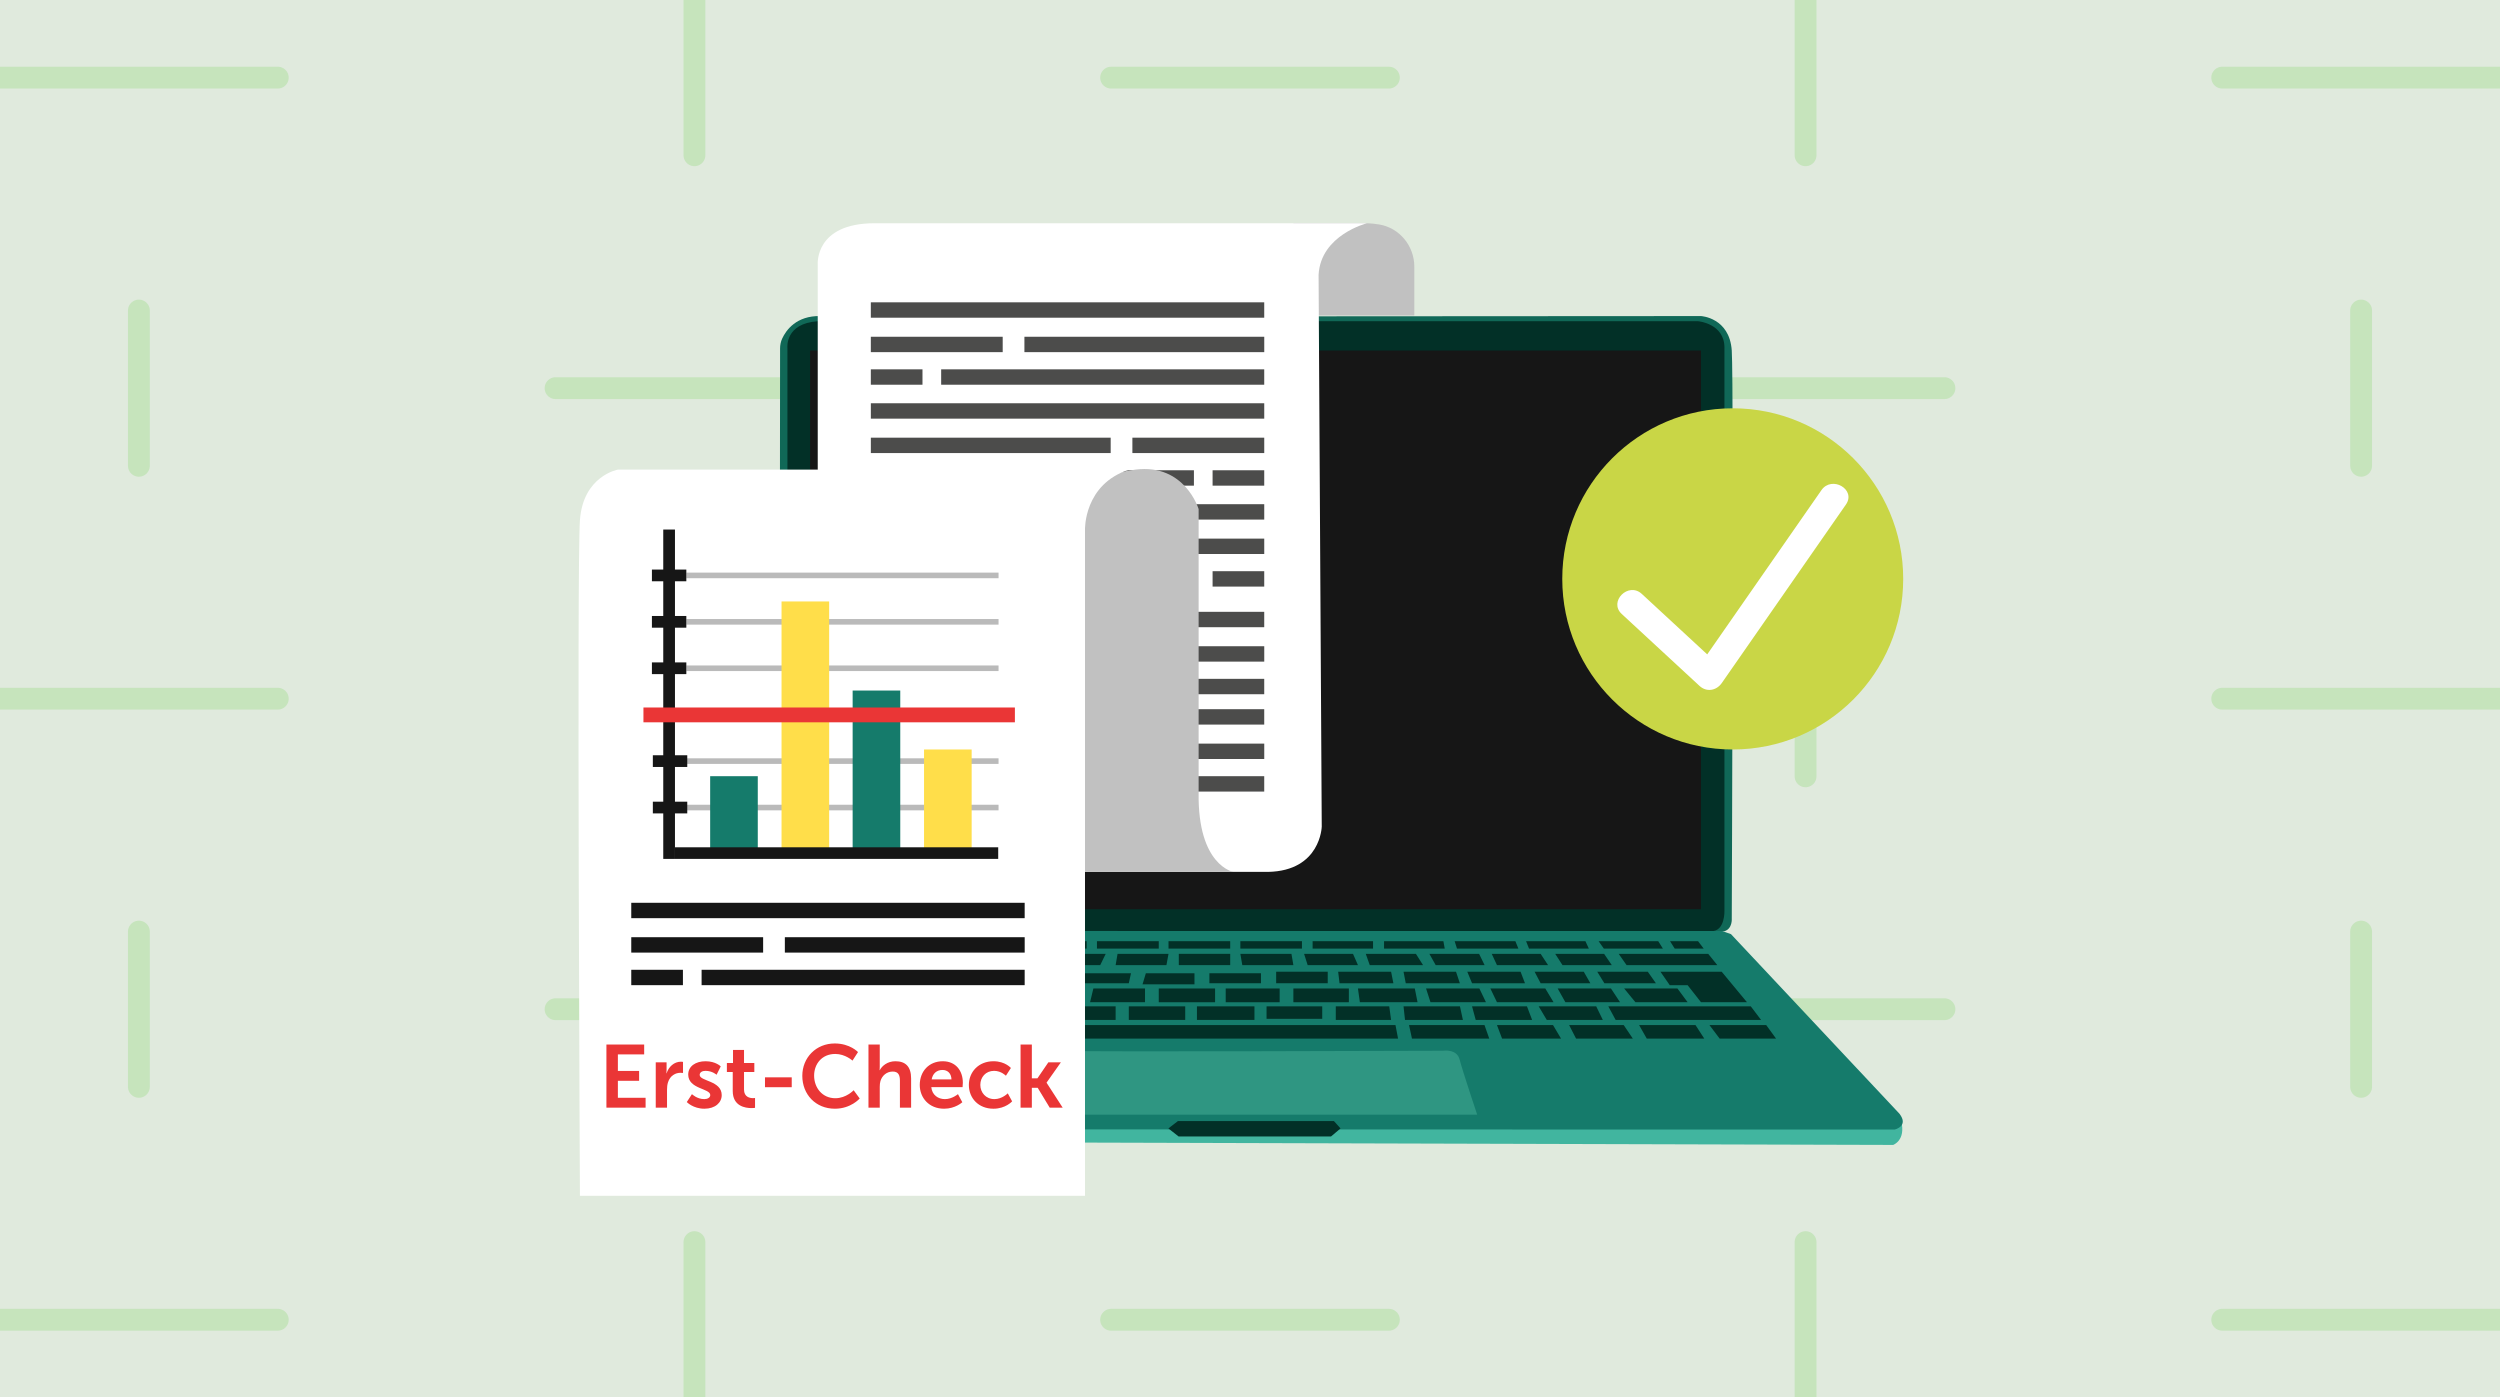
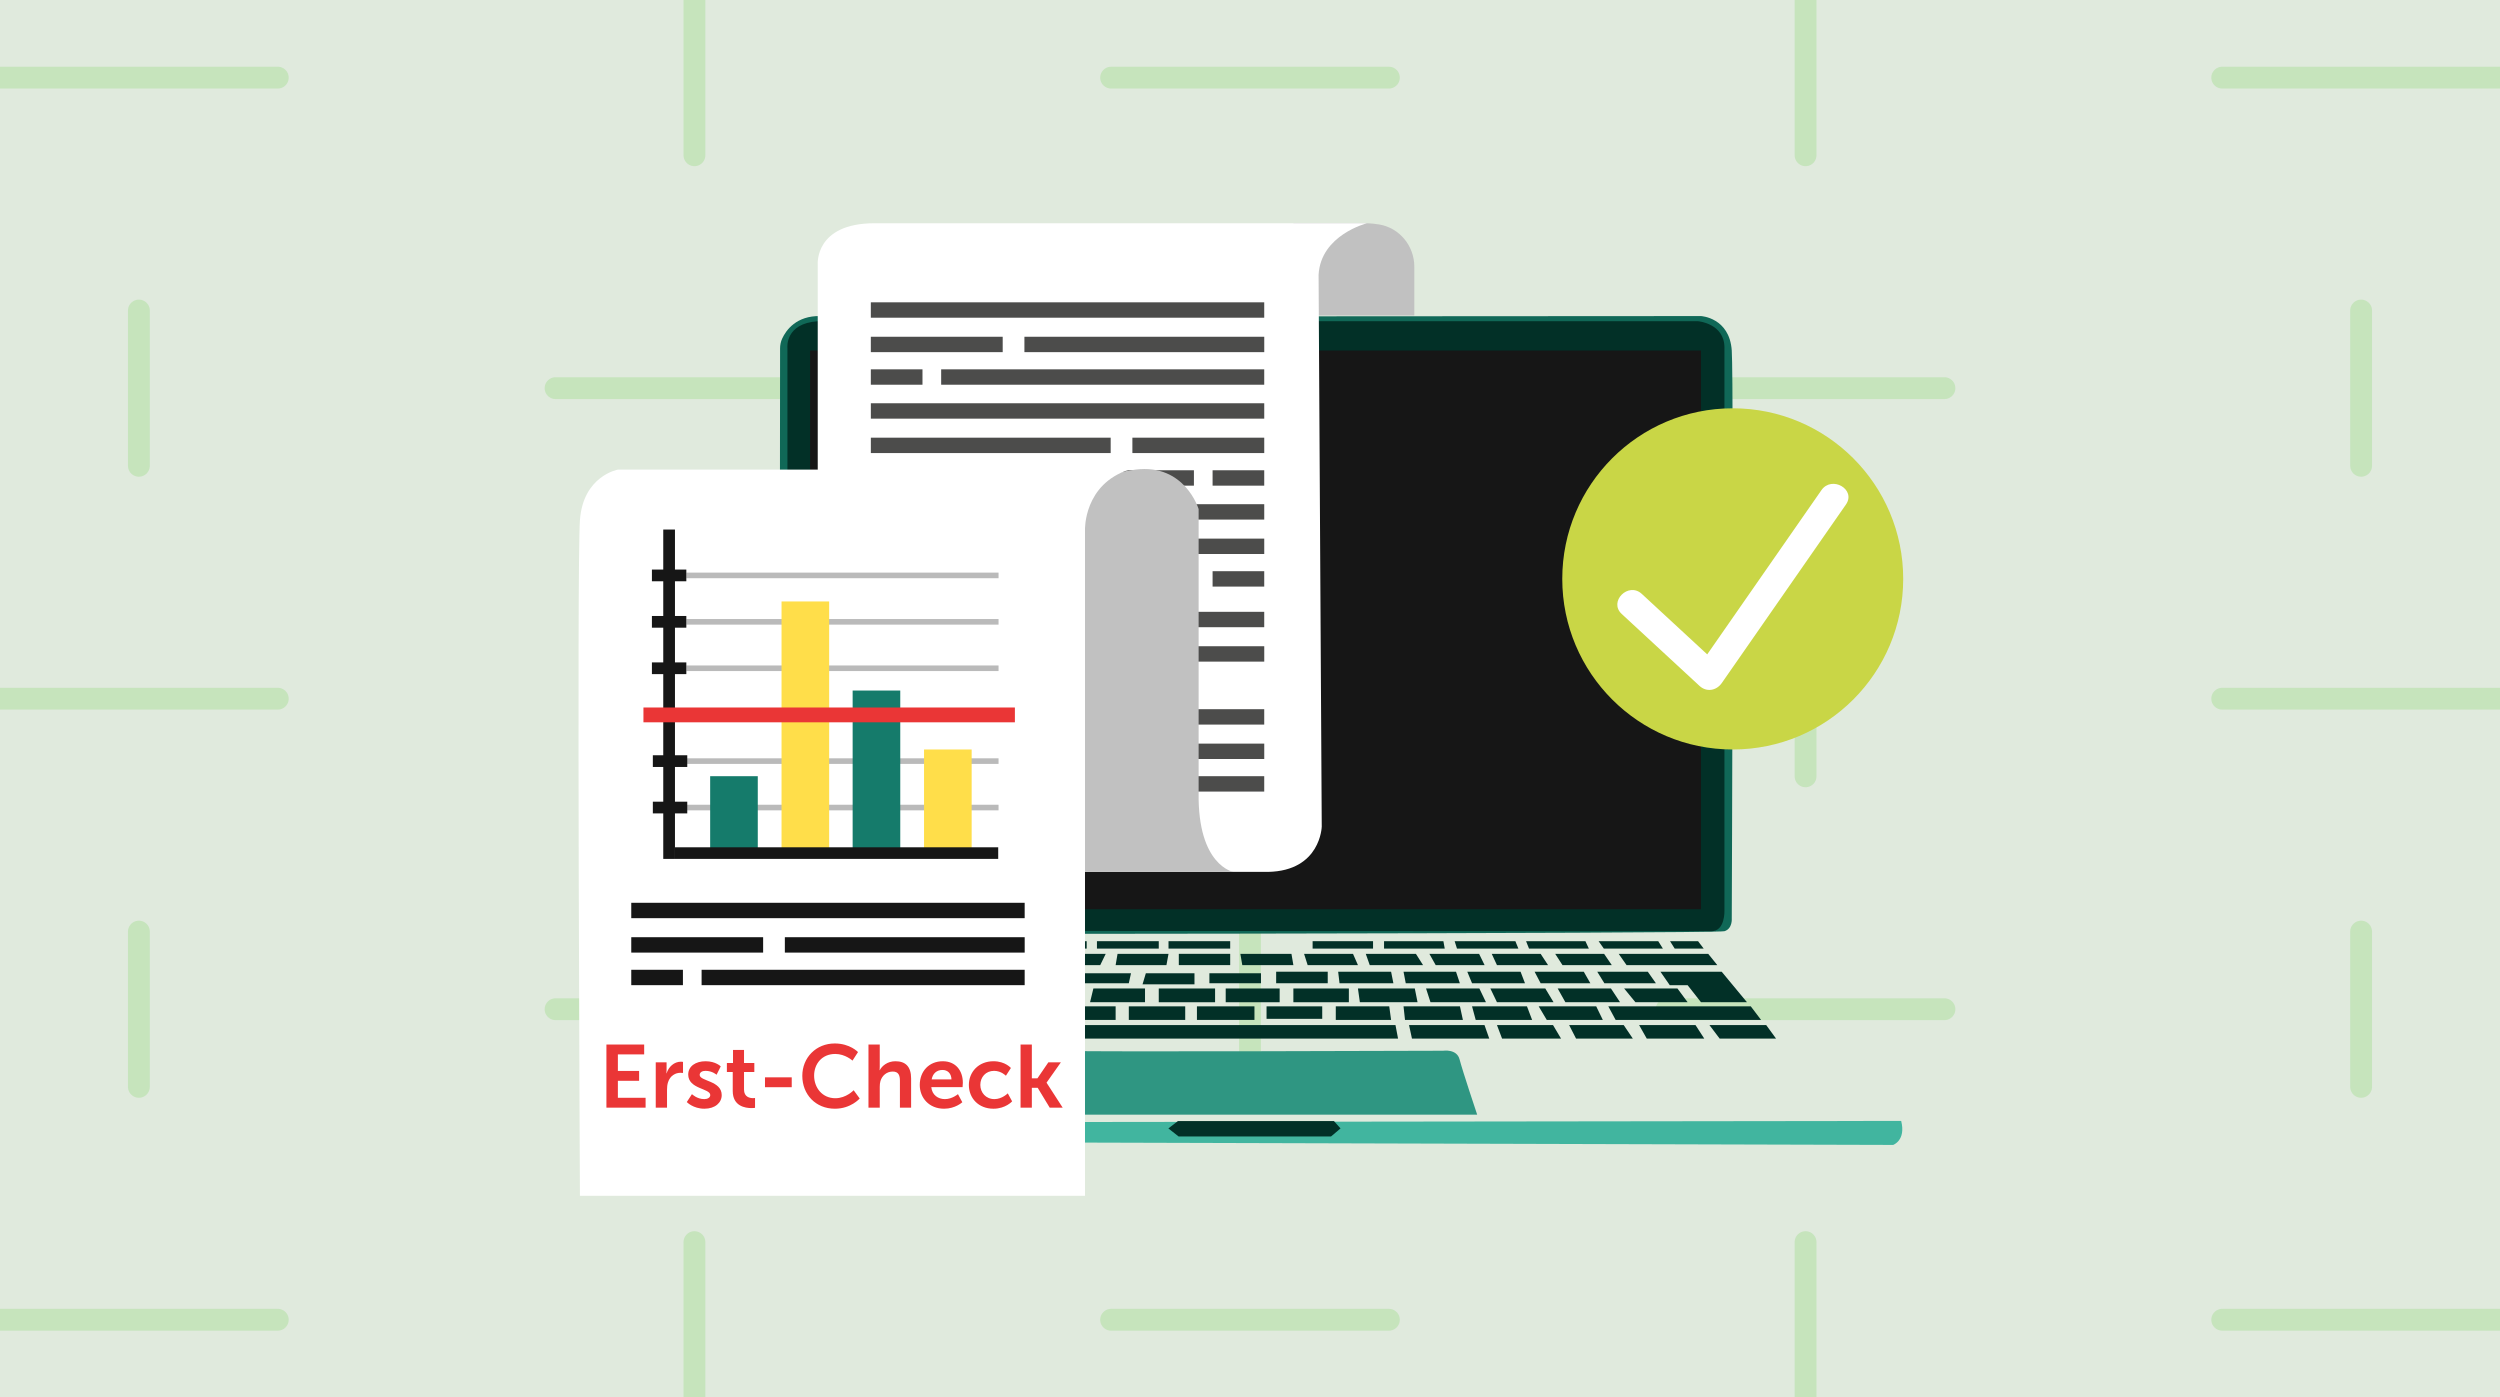
<svg xmlns="http://www.w3.org/2000/svg" width="458" height="256" viewBox="0 0 458 256" fill="none">
  <rect x="0" y="0" width="458" height="256" fill="#333333" stroke="none" />
  <g clip-path="url(#clip0_357_170)">
    <rect width="458" height="256" fill="white" />
    <rect width="458" height="256" fill="#DDE8DA" fill-opacity="0.929" />
    <path d="M0 14.222H50.889M101.778 71.111H152.667M127.222 0V28.444M25.444 56.889V85.333M203.556 14.222H254.444M305.333 71.111H356.222M330.778 0V28.444M229 56.889V85.333M407.111 14.222H458M432.556 56.889V85.333M0 128H50.889M101.778 184.889H152.667M127.222 113.778V142.222M25.444 170.667V199.111M203.556 128H254.444M305.333 184.889H356.222M330.778 113.778V142.222M229 170.667V199.111M407.111 128H458M432.556 170.667V199.111M0 241.778H50.889M127.222 227.556V256M203.556 241.778H254.444M330.778 227.556V256M407.111 241.778H458" stroke="#B1DEA4" stroke-opacity="0.57" stroke-width="4" stroke-linecap="round" stroke-linejoin="round" />
    <path d="M144.243 171.132C144.243 171.132 143.043 170.594 142.91 166.566C142.782 162.743 142.899 73.027 142.91 63.835C142.91 63.209 143.032 62.592 143.297 62.027C144.008 60.489 145.887 57.81 150.294 57.904C156.47 58.037 311.621 57.904 311.621 57.904C311.621 57.904 316.854 58.174 317.259 64.217C317.664 70.261 317.259 168.245 317.259 168.245C317.259 168.245 317.43 170.132 315.919 170.598C314.408 171.064 144.243 171.132 144.243 171.132Z" fill="#106857" />
    <path d="M145.281 170.526C145.281 170.526 144.69 170.2 144.516 169.037C144.376 168.089 144.255 167.138 144.255 166.18V63.683C144.255 63.683 143.785 59.25 149.824 58.848H311.087C311.087 58.848 315.919 59.25 315.919 63.683C315.919 68.116 315.919 166.835 315.919 166.835C315.919 166.835 316.066 170.605 313.514 170.602C310.962 170.594 145.281 170.526 145.281 170.526Z" fill="#023027" />
    <path d="M311.621 64.217H148.412V166.566H311.621V64.217Z" fill="#161616" />
    <path d="M113.104 205.655C113.104 205.655 112.71 209.08 114.187 209.08C115.663 209.08 346.82 209.751 346.82 209.751C346.82 209.751 349.201 208.944 348.296 205.352L113.104 205.655Z" fill="#41B59F" />
-     <path d="M145.394 170.564C145.394 170.564 141.873 171.068 140.26 173.587C138.651 176.107 114.187 203.306 114.187 203.306L113.38 204.412C113.38 204.412 111.972 206.727 115.292 206.83C118.613 206.932 347.119 206.932 347.119 206.932C347.119 206.932 349.735 206.326 347.99 204.045L317.119 171.136L315.51 170.564H145.394Z" fill="#157B6B" />
    <path d="M214.046 206.727L215.791 205.382H244.378L245.586 206.727L243.841 208.205H215.924L214.046 206.727Z" fill="#023027" />
    <path d="M190.422 204.207L193.913 193.465C193.913 193.465 194.315 192.313 196.227 192.522C198.139 192.73 264.374 192.495 264.374 192.495C264.374 192.495 266.892 192.101 267.396 194.09C267.9 196.08 270.618 204.204 270.618 204.204H190.422V204.207Z" fill="#2F9682" />
-     <path d="M135.326 190.275L137.238 187.789H147.405L145.996 190.275H135.326Z" fill="#023027" />
    <path d="M148.412 190.275L149.889 187.789H160.158L159.082 190.275H148.412Z" fill="#023027" />
    <path d="M161.699 190.275L163.175 187.789H173.444L172.372 190.275H161.699Z" fill="#023027" />
    <path d="M175.727 187.789L175.121 190.275H190.089L191.161 187.789H175.727Z" fill="#023027" />
    <path d="M193.376 187.789L192.705 190.275H256.124L255.651 187.789H193.376Z" fill="#023027" />
    <path d="M258.134 187.789L258.672 190.275H272.833L271.959 187.789H258.134Z" fill="#023027" />
    <path d="M274.242 187.789L275.181 190.275H285.987L284.511 187.789H274.242Z" fill="#023027" />
    <path d="M287.46 187.789L288.736 190.275H299.137L297.46 187.789H287.46Z" fill="#023027" />
    <path d="M300.281 187.789L301.689 190.275H312.223L310.614 187.789H300.281Z" fill="#023027" />
    <path d="M313.166 187.789L315.044 190.275H325.377L323.567 187.789H313.166Z" fill="#023027" />
    <path d="M294.643 184.364L295.983 186.849H322.628L320.746 184.364H294.643Z" fill="#023027" />
    <path d="M281.89 184.364H282.227H292.428L293.636 186.849H283.367L281.89 184.364Z" fill="#023027" />
    <path d="M279.743 184.364L280.683 186.849H270.349L269.679 184.364H279.743Z" fill="#023027" />
    <path d="M267.464 184.364L268.002 186.849H257.396L257.127 184.364H267.464Z" fill="#023027" />
    <path d="M254.511 184.364L254.848 186.849H244.715V184.364H254.511Z" fill="#023027" />
    <path d="M242.232 184.364H232.031V186.649H242.232V184.364Z" fill="#023027" />
    <path d="M229.816 184.364H219.278V186.849H229.816V184.364Z" fill="#023027" />
    <path d="M217.132 184.364H206.798V186.849H217.132V184.364Z" fill="#023027" />
    <path d="M204.383 184.364V186.849H193.777L194.515 184.364H204.383Z" fill="#023027" />
    <path d="M192.236 184.364L191.429 186.849H181.096L182.035 184.364H192.236Z" fill="#023027" />
    <path d="M179.483 184.364L178.612 186.645H168.344L169.483 184.364H179.483Z" fill="#023027" />
    <path d="M167.068 184.364L165.86 186.849H155.39L157.072 184.364H167.068Z" fill="#023027" />
    <path d="M154.285 184.364L152.71 186.849H138.28L139.889 184.364H154.285Z" fill="#023027" />
    <path d="M140.661 183.606L142.573 181.09L161.699 181.291L159.938 183.606H140.661Z" fill="#023027" />
    <path d="M163.864 181.09L162.407 183.606H172.471L173.444 181.09H163.864Z" fill="#023027" />
    <path d="M175.996 181.09L175.928 181.287L175.121 183.606H184.955L185.81 181.09H175.996Z" fill="#023027" />
    <path d="M187.972 181.09L187.17 183.606H197.488L198.241 181.09H187.972Z" fill="#023027" />
    <path d="M200.305 181.09L199.699 183.606H209.767V181.09H200.305Z" fill="#023027" />
    <path d="M222.603 181.09H212.285V183.61H222.603V181.09Z" fill="#023027" />
    <path d="M234.432 181.09H224.549V183.61H234.432V181.09Z" fill="#023027" />
    <path d="M247.112 181.09H236.946V183.61H247.112V181.09Z" fill="#023027" />
    <path d="M248.774 181.09L248.801 181.287L249.127 183.606H259.694L259.191 181.09H248.774Z" fill="#023027" />
    <path d="M261.254 181.09L262.061 183.606H272.227L271.02 181.09H261.254Z" fill="#023027" />
    <path d="M273.034 181.09L274.242 183.606H284.609L283.098 181.09H273.034Z" fill="#023027" />
    <path d="M285.366 181.09L286.775 183.606H296.79L295.128 181.09H285.366Z" fill="#023027" />
    <path d="M297.543 181.09L299.607 183.606H309.171L307.309 181.09H297.543Z" fill="#023027" />
    <path d="M311.621 183.606H320.042L315.411 178.017H304.189L305.9 180.484H309.171L311.621 183.606Z" fill="#023027" />
    <path d="M293.92 180.131H303.359L301.875 178.017H292.613L293.92 180.131Z" fill="#023027" />
    <path d="M291.353 180.131L290.145 178.017H281.137L282.243 180.131H291.353Z" fill="#023027" />
    <path d="M278.57 178.017L279.376 180.131H269.679L268.805 178.017H278.57Z" fill="#023027" />
    <path d="M266.741 178.017L267.445 180.131H257.532L257.127 178.017H266.741Z" fill="#023027" />
    <path d="M254.848 178.017L255.268 180.131H245.401L245.151 178.017H254.848Z" fill="#023027" />
    <path d="M243.239 178.017H233.792V180.131H243.239V178.017Z" fill="#023027" />
    <path d="M231.009 178.301H221.562V180.131H231.009V178.301Z" fill="#023027" />
    <path d="M218.828 178.301V180.332H209.313L209.918 178.301H218.828Z" fill="#023027" />
    <path d="M197.889 178.301H207.2L206.798 180.131H197.234L197.889 178.301Z" fill="#023027" />
    <path d="M195.572 178.301L194.818 180.131H185.458L186.363 178.301H195.572Z" fill="#023027" />
    <path d="M183.444 178.301L182.486 180.131H173.444L174.436 178.301H183.444Z" fill="#023027" />
    <path d="M171.664 178.301L170.661 180.131H161.229L162.759 178.301H171.664Z" fill="#023027" />
    <path d="M160.158 178.301L158.984 180.131H143.482L144.69 178.301H160.158Z" fill="#023027" />
    <path d="M145.746 176.808L147.204 174.743H156.617L155.008 176.808H145.746Z" fill="#023027" />
    <path d="M157.17 176.808L158.73 174.743H167.571L166.572 176.808H157.17Z" fill="#023027" />
    <path d="M169.101 176.808L170.309 174.743H179.267L178.06 176.808H169.101Z" fill="#023027" />
    <path d="M180.725 176.808L181.782 174.743H190.793L189.585 176.808H180.725Z" fill="#023027" />
    <path d="M193.058 174.743L192.236 176.808H201.562L202.569 174.743H193.058Z" fill="#023027" />
    <path d="M204.735 174.743C204.686 174.993 204.383 176.808 204.383 176.808H213.693L214.072 174.743H204.735Z" fill="#023027" />
    <path d="M225.371 174.743H215.958V176.808H225.371V174.743Z" fill="#023027" />
    <path d="M227.234 174.743L227.586 176.808H236.946L236.594 174.743H227.234Z" fill="#023027" />
    <path d="M238.907 174.743L239.562 176.808H248.774L247.87 174.743H238.907Z" fill="#023027" />
    <path d="M250.21 174.743L250.937 176.808H260.702L259.395 174.743H250.21Z" fill="#023027" />
    <path d="M261.86 174.743L263.019 176.808H271.978L270.97 174.743H261.86Z" fill="#023027" />
    <path d="M273.284 174.743L274.242 176.808H283.602L282.243 174.743H273.284Z" fill="#023027" />
    <path d="M284.912 174.743L286.245 176.808H295.279L293.871 174.743H284.912Z" fill="#023027" />
    <path d="M296.54 174.743L297.986 176.808H314.609L312.946 174.743H296.54Z" fill="#023027" />
    <path d="M306.805 173.784H312.117L311.084 172.424H305.949L306.805 173.784Z" fill="#023027" />
    <path d="M304.643 173.784L303.787 172.424H292.863L293.821 173.784H304.643Z" fill="#023027" />
    <path d="M291.076 173.784L290.448 172.424H279.577L280.115 173.784H291.076Z" fill="#023027" />
    <path d="M277.616 172.424L278.168 173.784H266.919L266.491 172.424H277.616Z" fill="#023027" />
    <path d="M264.427 172.424L264.677 173.784H253.557V172.424H264.427Z" fill="#023027" />
    <path d="M251.542 172.424H240.471V173.784H251.542V172.424Z" fill="#023027" />
-     <path d="M238.517 172.424H227.234V173.784H238.517V172.424Z" fill="#023027" />
    <path d="M225.371 172.424H214.072V173.784H225.371V172.424Z" fill="#023027" />
    <path d="M212.285 172.424H200.96V173.784H212.285V172.424Z" fill="#023027" />
    <path d="M199.082 172.424V173.784H187.723L188.025 172.424H199.082Z" fill="#023027" />
    <path d="M186.11 172.424L185.458 173.784H174.735L175.492 172.424H186.11Z" fill="#023027" />
    <path d="M172.823 172.424L171.869 173.784H161.229L162.202 172.424H172.823Z" fill="#023027" />
    <path d="M159.938 172.424L159.135 173.784H147.81L148.866 172.424H159.938Z" fill="#023027" />
    <path d="M249.85 40.899C249.85 40.899 251.08 40.857 252.671 41.122C256.408 41.751 259.104 45.063 259.104 48.856V57.798H235.007L233.273 46.495L237.006 40.899H249.85Z" fill="#C1C1C1" />
    <path d="M149.809 86.035V48.42C149.809 48.42 149.23 40.899 160.218 40.899H250.433C250.433 40.899 241.951 43.021 241.565 50.353L242.144 151.436C242.144 151.436 241.951 159.537 232.315 159.731H191.638L156.428 117.679L149.809 86.035Z" fill="white" />
    <path d="M231.607 55.385H159.536V58.204H231.607V55.385Z" fill="#4C4C4B" />
    <path d="M183.694 61.694H159.536V64.513H183.694V61.694Z" fill="#4C4C4B" />
    <path d="M231.611 61.694H187.673V64.513H231.611V61.694Z" fill="#4C4C4B" />
    <path d="M168.999 67.662H159.536V70.481H168.999V67.662Z" fill="#4C4C4B" />
    <path d="M231.607 67.662H172.422V70.481H231.607V67.662Z" fill="#4C4C4B" />
    <path d="M159.54 76.697L231.61 76.697L231.61 73.877L159.54 73.877L159.54 76.697Z" fill="#4C4C4B" />
    <path d="M207.453 83.002L231.61 83.002L231.61 80.183L207.453 80.183L207.453 83.002Z" fill="#4C4C4B" />
    <path d="M159.539 83.002L203.476 83.002L203.476 80.183L159.539 80.183L159.539 83.002Z" fill="#4C4C4B" />
    <path d="M222.146 88.972L231.608 88.972L231.608 86.153L222.146 86.153L222.146 88.972Z" fill="#4C4C4B" />
    <path d="M159.54 88.972L218.726 88.972L218.726 86.153L159.54 86.153L159.54 88.972Z" fill="#4C4C4B" />
    <path d="M159.54 95.188L231.61 95.188L231.61 92.369L159.54 92.369L159.54 95.188Z" fill="#4C4C4B" />
    <path d="M207.453 101.494L231.61 101.494L231.61 98.674L207.453 98.674L207.453 101.494Z" fill="#4C4C4B" />
    <path d="M159.539 101.494L203.476 101.494L203.476 98.674L159.539 98.674L159.539 101.494Z" fill="#4C4C4B" />
    <path d="M222.146 107.463L231.608 107.463L231.608 104.644L222.146 104.644L222.146 107.463Z" fill="#4C4C4B" />
    <path d="M159.54 107.463L218.726 107.463L218.726 104.644L159.54 104.644L159.54 107.463Z" fill="#4C4C4B" />
    <path d="M231.607 112.086H159.536V114.905H231.607V112.086Z" fill="#4C4C4B" />
-     <path d="M183.694 118.391H159.536V121.21H183.694V118.391Z" fill="#4C4C4B" />
    <path d="M231.611 118.391H187.673V121.21H231.611V118.391Z" fill="#4C4C4B" />
    <path d="M168.999 124.363H159.536V127.182H168.999V124.363Z" fill="#4C4C4B" />
-     <path d="M231.607 124.363H172.422V127.182H231.607V124.363Z" fill="#4C4C4B" />
    <path d="M231.607 129.925H159.536V132.744H231.607V129.925Z" fill="#4C4C4B" />
    <path d="M183.694 136.23H159.536V139.049H183.694V136.23Z" fill="#4C4C4B" />
    <path d="M231.611 136.23H187.673V139.049H231.611V136.23Z" fill="#4C4C4B" />
    <path d="M168.999 142.198H159.536V145.017H168.999V142.198Z" fill="#4C4C4B" />
    <path d="M231.607 142.198H172.422V145.017H231.607V142.198Z" fill="#4C4C4B" />
    <path d="M225.939 159.727C225.939 159.727 219.396 158.582 219.589 145.256V93.269C219.589 93.269 217.082 84.891 208.021 86.031C198.961 87.176 192.599 92.697 192.599 92.697L188.275 159.727H199.131H225.939Z" fill="#C1C1C1" />
    <path d="M106.243 219.068H198.771V97.031C198.771 97.031 198.529 88.695 206.867 86.035H113.183C113.183 86.035 106.822 87.191 106.243 95.296C105.664 103.397 106.243 219.068 106.243 219.068Z" fill="white" />
    <path d="M317.437 137.306C334.685 137.306 348.667 123.314 348.667 106.053C348.667 88.793 334.685 74.8 317.437 74.8C300.189 74.8 286.207 88.793 286.207 106.053C286.207 123.314 300.189 137.306 317.437 137.306Z" fill="#C9D646" />
    <path d="M333.685 89.798C327.055 99.331 320.425 108.865 313.795 118.398C312.844 119.766 311.894 121.134 310.94 122.502C312.303 122.328 313.662 122.15 315.025 121.975C310.277 117.584 305.529 113.192 300.781 108.804C298.327 106.535 294.639 110.206 297.104 112.484C301.852 116.875 306.6 121.267 311.349 125.655C312.651 126.86 314.457 126.53 315.434 125.128C322.064 115.594 328.694 106.061 335.324 96.527C336.274 95.16 337.225 93.792 338.179 92.424C340.091 89.669 335.585 87.066 333.685 89.798Z" fill="white" />
    <path fill-rule="evenodd" clip-rule="evenodd" d="M182.933 105.93H125.735V104.903H182.933V105.93Z" fill="#BABABA" />
    <path fill-rule="evenodd" clip-rule="evenodd" d="M182.933 114.433H125.735V113.406H182.933V114.433Z" fill="#BABABA" />
    <path fill-rule="evenodd" clip-rule="evenodd" d="M182.933 122.939H125.735V121.913H182.933V122.939Z" fill="#BABABA" />
    <path fill-rule="evenodd" clip-rule="evenodd" d="M182.933 131.446H125.735V130.419H182.933V131.446Z" fill="#BABABA" />
    <path fill-rule="evenodd" clip-rule="evenodd" d="M182.933 139.949H125.735V138.922H182.933V139.949Z" fill="#BABABA" />
    <path fill-rule="evenodd" clip-rule="evenodd" d="M182.933 148.455H125.735V147.429H182.933V148.455Z" fill="#BABABA" />
    <path d="M138.825 142.198H130.101V155.653H138.825V142.198Z" fill="#157B6B" />
    <path d="M151.903 110.187H143.179V155.661H151.903V110.187Z" fill="#FFDE4A" />
    <path d="M164.928 126.507H156.204V156.282H164.928V126.507Z" fill="#157B6B" />
    <path d="M178.007 137.306H169.283V156.286H178.007V137.306Z" fill="#FFDE4A" />
    <path fill-rule="evenodd" clip-rule="evenodd" d="M121.509 157.351V97.012H123.653V157.351H121.509Z" fill="#161616" />
    <path fill-rule="evenodd" clip-rule="evenodd" d="M123.653 155.223H182.872V157.349H123.653V155.223Z" fill="#161616" />
    <path fill-rule="evenodd" clip-rule="evenodd" d="M125.735 106.489H119.431V104.344H125.735V106.489Z" fill="#161616" />
    <path fill-rule="evenodd" clip-rule="evenodd" d="M125.735 114.992H119.431V112.847H125.735V114.992Z" fill="#161616" />
    <path fill-rule="evenodd" clip-rule="evenodd" d="M125.735 123.499H119.431V121.353H125.735V123.499Z" fill="#161616" />
    <path fill-rule="evenodd" clip-rule="evenodd" d="M125.906 132.005H119.601V129.86H125.906V132.005Z" fill="#161616" />
    <path fill-rule="evenodd" clip-rule="evenodd" d="M125.906 140.508H119.601V138.363H125.906V140.508Z" fill="#161616" />
    <path fill-rule="evenodd" clip-rule="evenodd" d="M125.906 149.015H119.601V146.869H125.906V149.015Z" fill="#161616" />
    <path fill-rule="evenodd" clip-rule="evenodd" d="M185.928 132.328H117.879V129.613H185.928V132.328Z" fill="#EA3636" />
    <path d="M187.719 165.391H115.648V168.21H187.719V165.391Z" fill="#161616" />
    <path d="M139.806 171.697H115.648V174.516H139.806V171.697Z" fill="#161616" />
    <path d="M187.723 171.697H143.785V174.516H187.723V171.697Z" fill="#161616" />
    <path d="M125.111 177.664H115.648V180.483H125.111V177.664Z" fill="#161616" />
    <path d="M187.719 177.664H128.533V180.483H187.719V177.664Z" fill="#161616" />
    <path d="M186.966 202.922V191.358H189.033V197.547H190.059L192.061 194.615H194.356L191.735 198.329V198.361L194.681 202.922H192.305L190.108 199.29H189.033V202.922H186.966Z" fill="#EA3636" />
    <path d="M177.495 198.769C177.495 196.407 179.253 194.42 182.004 194.42C184.168 194.42 185.194 195.658 185.194 195.658L184.282 197.075C184.282 197.075 183.42 196.179 182.118 196.179C180.588 196.179 179.595 197.335 179.595 198.752C179.595 200.153 180.604 201.358 182.183 201.358C183.582 201.358 184.624 200.3 184.624 200.3L185.422 201.766C185.422 201.766 184.233 203.117 182.004 203.117C179.253 203.117 177.495 201.179 177.495 198.769Z" fill="#EA3636" />
    <path d="M168.5 198.769C168.5 196.212 170.241 194.42 172.715 194.42C175.108 194.42 176.393 196.163 176.393 198.361C176.393 198.606 176.344 199.16 176.344 199.16H170.615C170.746 200.609 171.869 201.358 173.106 201.358C174.44 201.358 175.498 200.446 175.498 200.446L176.296 201.928C176.296 201.928 175.026 203.117 172.959 203.117C170.209 203.117 168.5 201.13 168.5 198.769ZM170.681 197.743H174.31C174.277 196.619 173.578 196.016 172.666 196.016C171.608 196.016 170.876 196.668 170.681 197.743Z" fill="#EA3636" />
    <path d="M159.104 202.922V191.358H161.171V195.365C161.171 195.772 161.139 196.065 161.139 196.065H161.171C161.578 195.267 162.587 194.42 164.036 194.42C165.875 194.42 166.916 195.381 166.916 197.58V202.922H164.866V198.003C164.866 196.993 164.605 196.309 163.547 196.309C162.457 196.309 161.611 197.026 161.301 198.036C161.204 198.361 161.171 198.72 161.171 199.111V202.922H159.104Z" fill="#EA3636" />
    <path d="M146.982 197.091C146.982 193.736 149.521 191.162 152.922 191.162C155.738 191.162 157.186 192.742 157.186 192.742L156.177 194.306C156.177 194.306 154.859 193.084 153.02 193.084C150.579 193.084 149.146 194.908 149.146 197.058C149.146 199.257 150.627 201.195 153.036 201.195C155.038 201.195 156.389 199.73 156.389 199.73L157.496 201.244C157.496 201.244 155.901 203.117 152.955 203.117C149.423 203.117 146.982 200.495 146.982 197.091Z" fill="#EA3636" />
    <path d="M140.145 199.176V197.368H145.044V199.176H140.145Z" fill="#EA3636" />
    <path d="M134.238 199.876V196.391H133.164V194.746H134.287V192.351H136.305V194.746H138.193V196.391H136.305V199.615C136.305 200.984 137.379 201.179 137.949 201.179C138.177 201.179 138.323 201.146 138.323 201.146V202.954C138.323 202.954 138.079 203.003 137.689 203.003C136.533 203.003 134.238 202.661 134.238 199.876Z" fill="#EA3636" />
    <path d="M125.821 201.896L126.765 200.446C126.765 200.446 127.677 201.358 129.028 201.358C129.614 201.358 130.118 201.098 130.118 200.609C130.118 199.371 126.082 199.534 126.082 196.863C126.082 195.316 127.465 194.42 129.255 194.42C131.127 194.42 132.039 195.365 132.039 195.365L131.274 196.896C131.274 196.896 130.509 196.179 129.239 196.179C128.702 196.179 128.181 196.407 128.181 196.928C128.181 198.101 132.218 197.954 132.218 200.625C132.218 202.01 131.013 203.117 129.044 203.117C126.977 203.117 125.821 201.896 125.821 201.896Z" fill="#EA3636" />
    <path d="M120.132 202.922V194.615H122.117V196.049C122.117 196.358 122.085 196.635 122.085 196.635H122.117C122.492 195.446 123.485 194.501 124.754 194.501C124.949 194.501 125.128 194.534 125.128 194.534V196.57C125.128 196.57 124.917 196.537 124.64 196.537C123.761 196.537 122.768 197.042 122.378 198.28C122.248 198.687 122.199 199.143 122.199 199.632V202.922H120.132Z" fill="#EA3636" />
    <path d="M111.096 202.922V191.358H118.013V193.166H113.195V196.195H117.085V198.003H113.195V201.114H118.273V202.922H111.096Z" fill="#EA3636" />
  </g>
  <defs>
    <clipPath id="clip0_357_170">
      <rect width="458" height="256" fill="white" />
    </clipPath>
  </defs>
</svg>